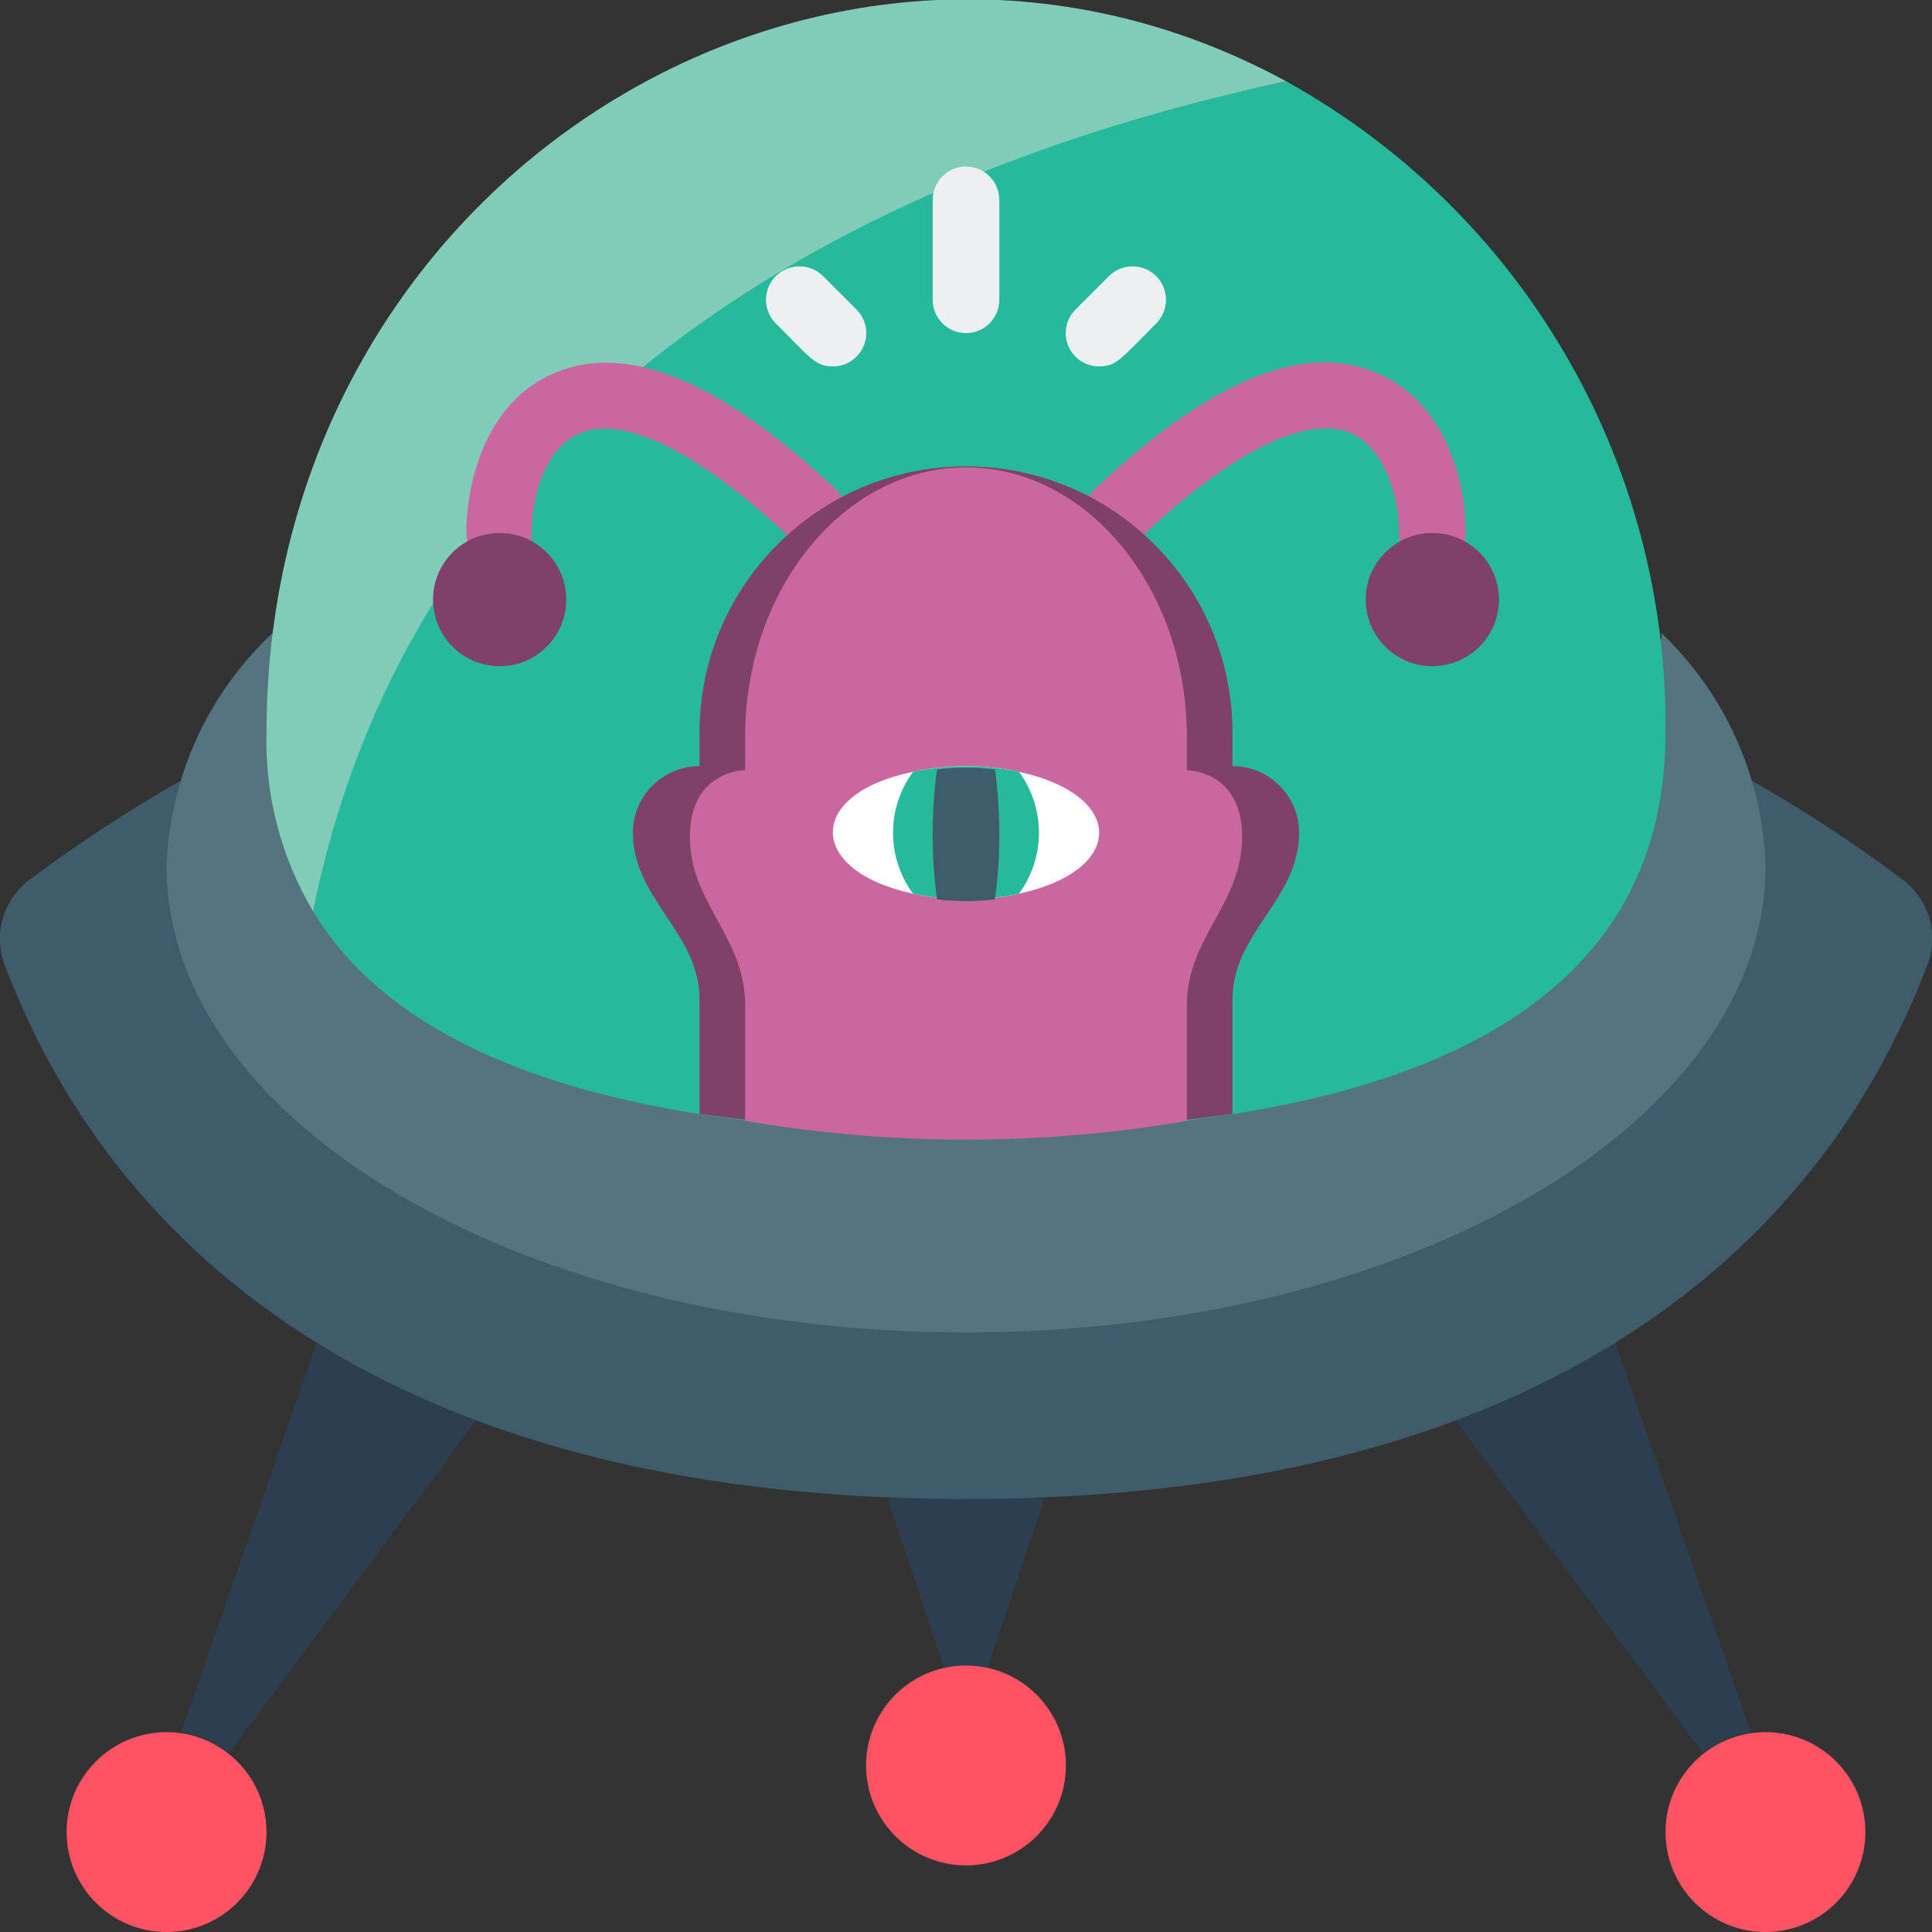
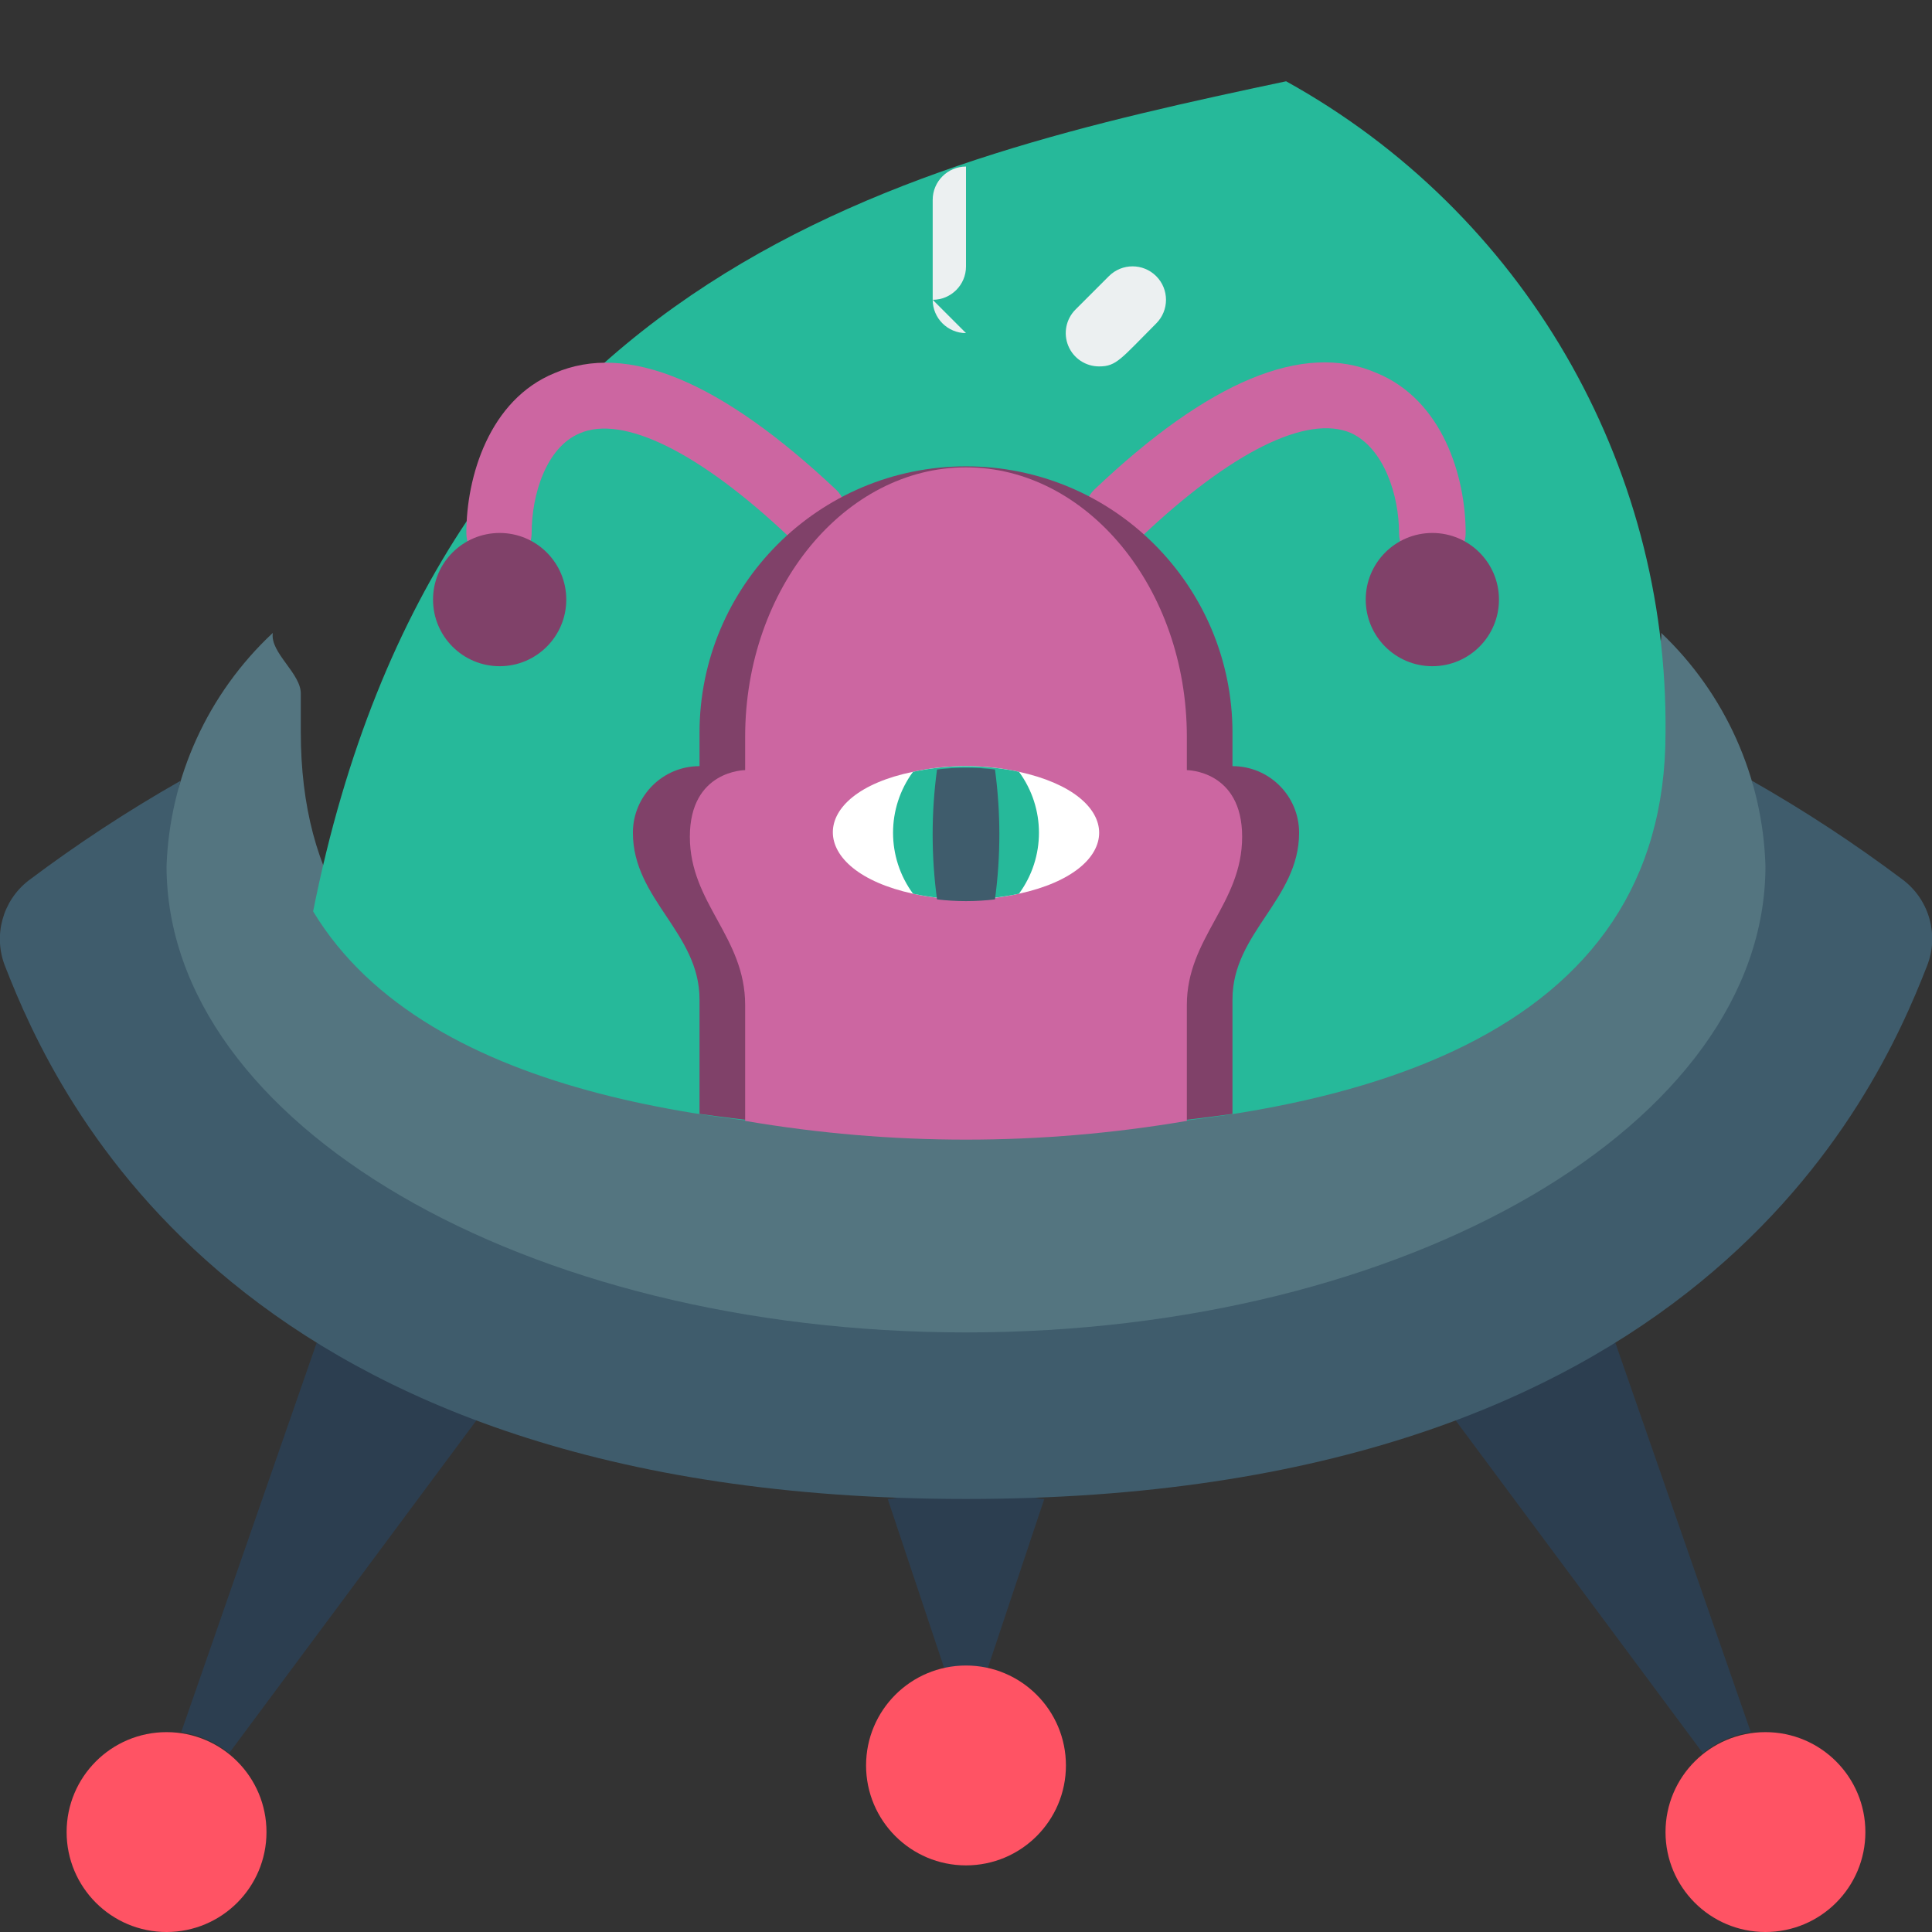
<svg xmlns="http://www.w3.org/2000/svg" height="512" viewBox="0 0 58 58" width="512">
  <rect x="0" y="0" width="58" height="58" fill="#333333" stroke="none" />
  <g id="005---Alien-Space-Ship" fill="none" transform="translate(-1 -1)">
    <g fill="#2c3e50">
      <path id="Shape" d="m10.51 41.3-4.07 11.7c.527.078 1.025.296 1.44.63l7.43-10c-.91-.34-1.75-1.71-2.55-2.1s-1.55.21-2.25-.23z" />
      <path id="Shape" d="m49.49 41.3 4.07 11.7c-.527.078-1.025.296-1.44.63l-7.43-10c.9-.33 1.74-1.7 2.53-2.08s1.56.19 2.27-.25z" />
      <path id="Shape" d="m30 45c-.81 0-1.59 1-2.35 1l1.71 5.12c.422-.09.858-.09 1.28 0l1.71-5.12c-.76 0-1.54-1-2.35-1z" />
    </g>
    <path id="Shape" d="m58.85 30c-1.56 4-7 16-28.85 16s-27.29-12-28.85-16c-.359-.914-.074-1.955.7-2.56 1.457-1.097 2.984-2.099 4.57-3-.28.82.58 1.68.58 2.56 0 7.73 9.75 12.5 23 12.5s23-4.77 23-12.5c0-.88.86-1.74.58-2.57 1.586.901 3.113 1.903 4.57 3 .778.606 1.064 1.653.7 2.57z" fill="#3f5c6c" />
    <circle id="Oval" cx="6" cy="56" fill="#ff5364" r="3" />
    <circle id="Oval" cx="30" cy="54" fill="#ff5364" r="3" />
    <path id="Shape" d="m54 27c0 7.73-10.75 14-24 14s-24-6.27-24-14c.094-2.664 1.241-5.181 3.19-7-.09.6.86 1.22.84 1.84v1.13c0 9 8 11 20 11s20-2 20-11c0-.38 0-.76 0-1.13 0-.62.93-1.24.84-1.84 1.927 1.829 3.052 4.345 3.13 7z" fill="#547580" />
    <circle id="Oval" cx="54" cy="56" fill="#ff5364" r="3" />
    <path id="Shape" d="m51 23c0 9-9 12-21 12-6.67 0-16.14-.91-19.6-6.64 3.87-19.36 17.99-22.54 29.21-24.92 7.101 3.933 11.474 11.443 11.39 19.56z" fill="#26b99a" />
-     <path id="Shape" d="m39.61 3.44c-10.61 2.26-25.9 8.37-29.21 24.92-.962-1.619-1.447-3.477-1.4-5.36 0-16.74 16.93-27 30.61-19.56z" fill="#81ccb8" />
    <path id="Shape" d="m16 18c-.552 0-1-.448-1-1 0-1.69.69-4 2.65-4.8 2.18-.94 5 .25 8.46 3.51.189.188.296.443.296.71s-.106.522-.296.71c-.39.388-1.02.388-1.41 0-2.69-2.55-5-3.69-6.3-3.12-1 .42-1.44 1.83-1.44 3-.005.533-.427.969-.96.99z" fill="#cc66a1" />
    <path id="Shape" d="m44 18c-.552 0-1-.448-1-1 0-1.13-.45-2.54-1.44-3-1.32-.57-3.61.57-6.3 3.12-.39.388-1.02.388-1.41 0-.189-.188-.296-.443-.296-.71s.106-.522.296-.71c3.43-3.26 6.28-4.45 8.46-3.51 2 .81 2.69 3.12 2.69 4.81 0 .552-.448 1-1 1z" fill="#cc66a1" />
-     <path id="Shape" d="m30 11c-.552 0-1-.448-1-1v-3c0-.552.448-1 1-1s1 .448 1 1v3c0 .552-.448 1-1 1z" fill="#ecf0f1" />
+     <path id="Shape" d="m30 11c-.552 0-1-.448-1-1v-3c0-.552.448-1 1-1v3c0 .552-.448 1-1 1z" fill="#ecf0f1" />
    <path id="Shape" d="m34 12c-.406.002-.774-.241-.929-.617-.156-.375-.069-.807.219-1.093l1-1c.392-.392 1.028-.392 1.42 0.0.392.392.392 1.028 0 1.42-1.06 1.06-1.19 1.29-1.71 1.29z" fill="#ecf0f1" />
-     <path id="Shape" d="m26 12c-.53 0-.67-.26-1.71-1.29-.254-.254-.353-.623-.26-.97.093-.347.363-.617.71-.71.347-.093.716.006.97.26l1 1c.288.286.375.718.219 1.093-.156.375-.523.619-.929.617z" fill="#ecf0f1" />
    <path id="Shape" d="m40 26c0-1.105-.895-2-2-2v-1c0-4.418-3.582-8-8-8s-8 3.582-8 8v1c-1.105 0-2 .895-2 2 0 2 2 3 2 5v3.44c5.307.745 10.693.745 16 0v-3.44c0-2 2-3 2-5z" fill="#804169" />
    <path id="Shape" d="m38.29 26.12c0-2-1.66-2-1.66-2v-1c0-4.47-3-8.09-6.63-8.09s-6.63 3.62-6.63 8.09v1s-1.66 0-1.66 2 1.66 3 1.66 5.05v3.48c4.388.75 8.872.75 13.26 0v-3.48c0-2.02 1.66-3.03 1.66-5.05z" fill="#cc66a1" />
    <circle id="Oval" cx="16" cy="19" fill="#804169" r="2" />
    <circle id="Oval" cx="44" cy="19" fill="#804169" r="2" />
    <path id="Shape" d="m31.59 27.83c-1.048.23-2.132.23-3.18 0-3.21-.7-3.21-3 0-3.66 1.048-.23 2.132-.23 3.18 0 3.21.7 3.21 2.96 0 3.66z" fill="#fff" />
    <path id="Shape" d="m31.59 27.83c-1.048.225-2.132.225-3.18 0-.8-1.089-.8-2.571 0-3.66 1.048-.225 2.132-.225 3.18 0 .8 1.089.8 2.571 0 3.66z" fill="#26b99a" />
    <path id="Shape" d="m30.87 28c-.578.07-1.162.07-1.74 0-.175-1.294-.175-2.606 0-3.9.578-.07 1.162-.07 1.74 0 .175 1.294.175 2.606 0 3.9z" fill="#3f5c6c" />
  </g>
</svg>